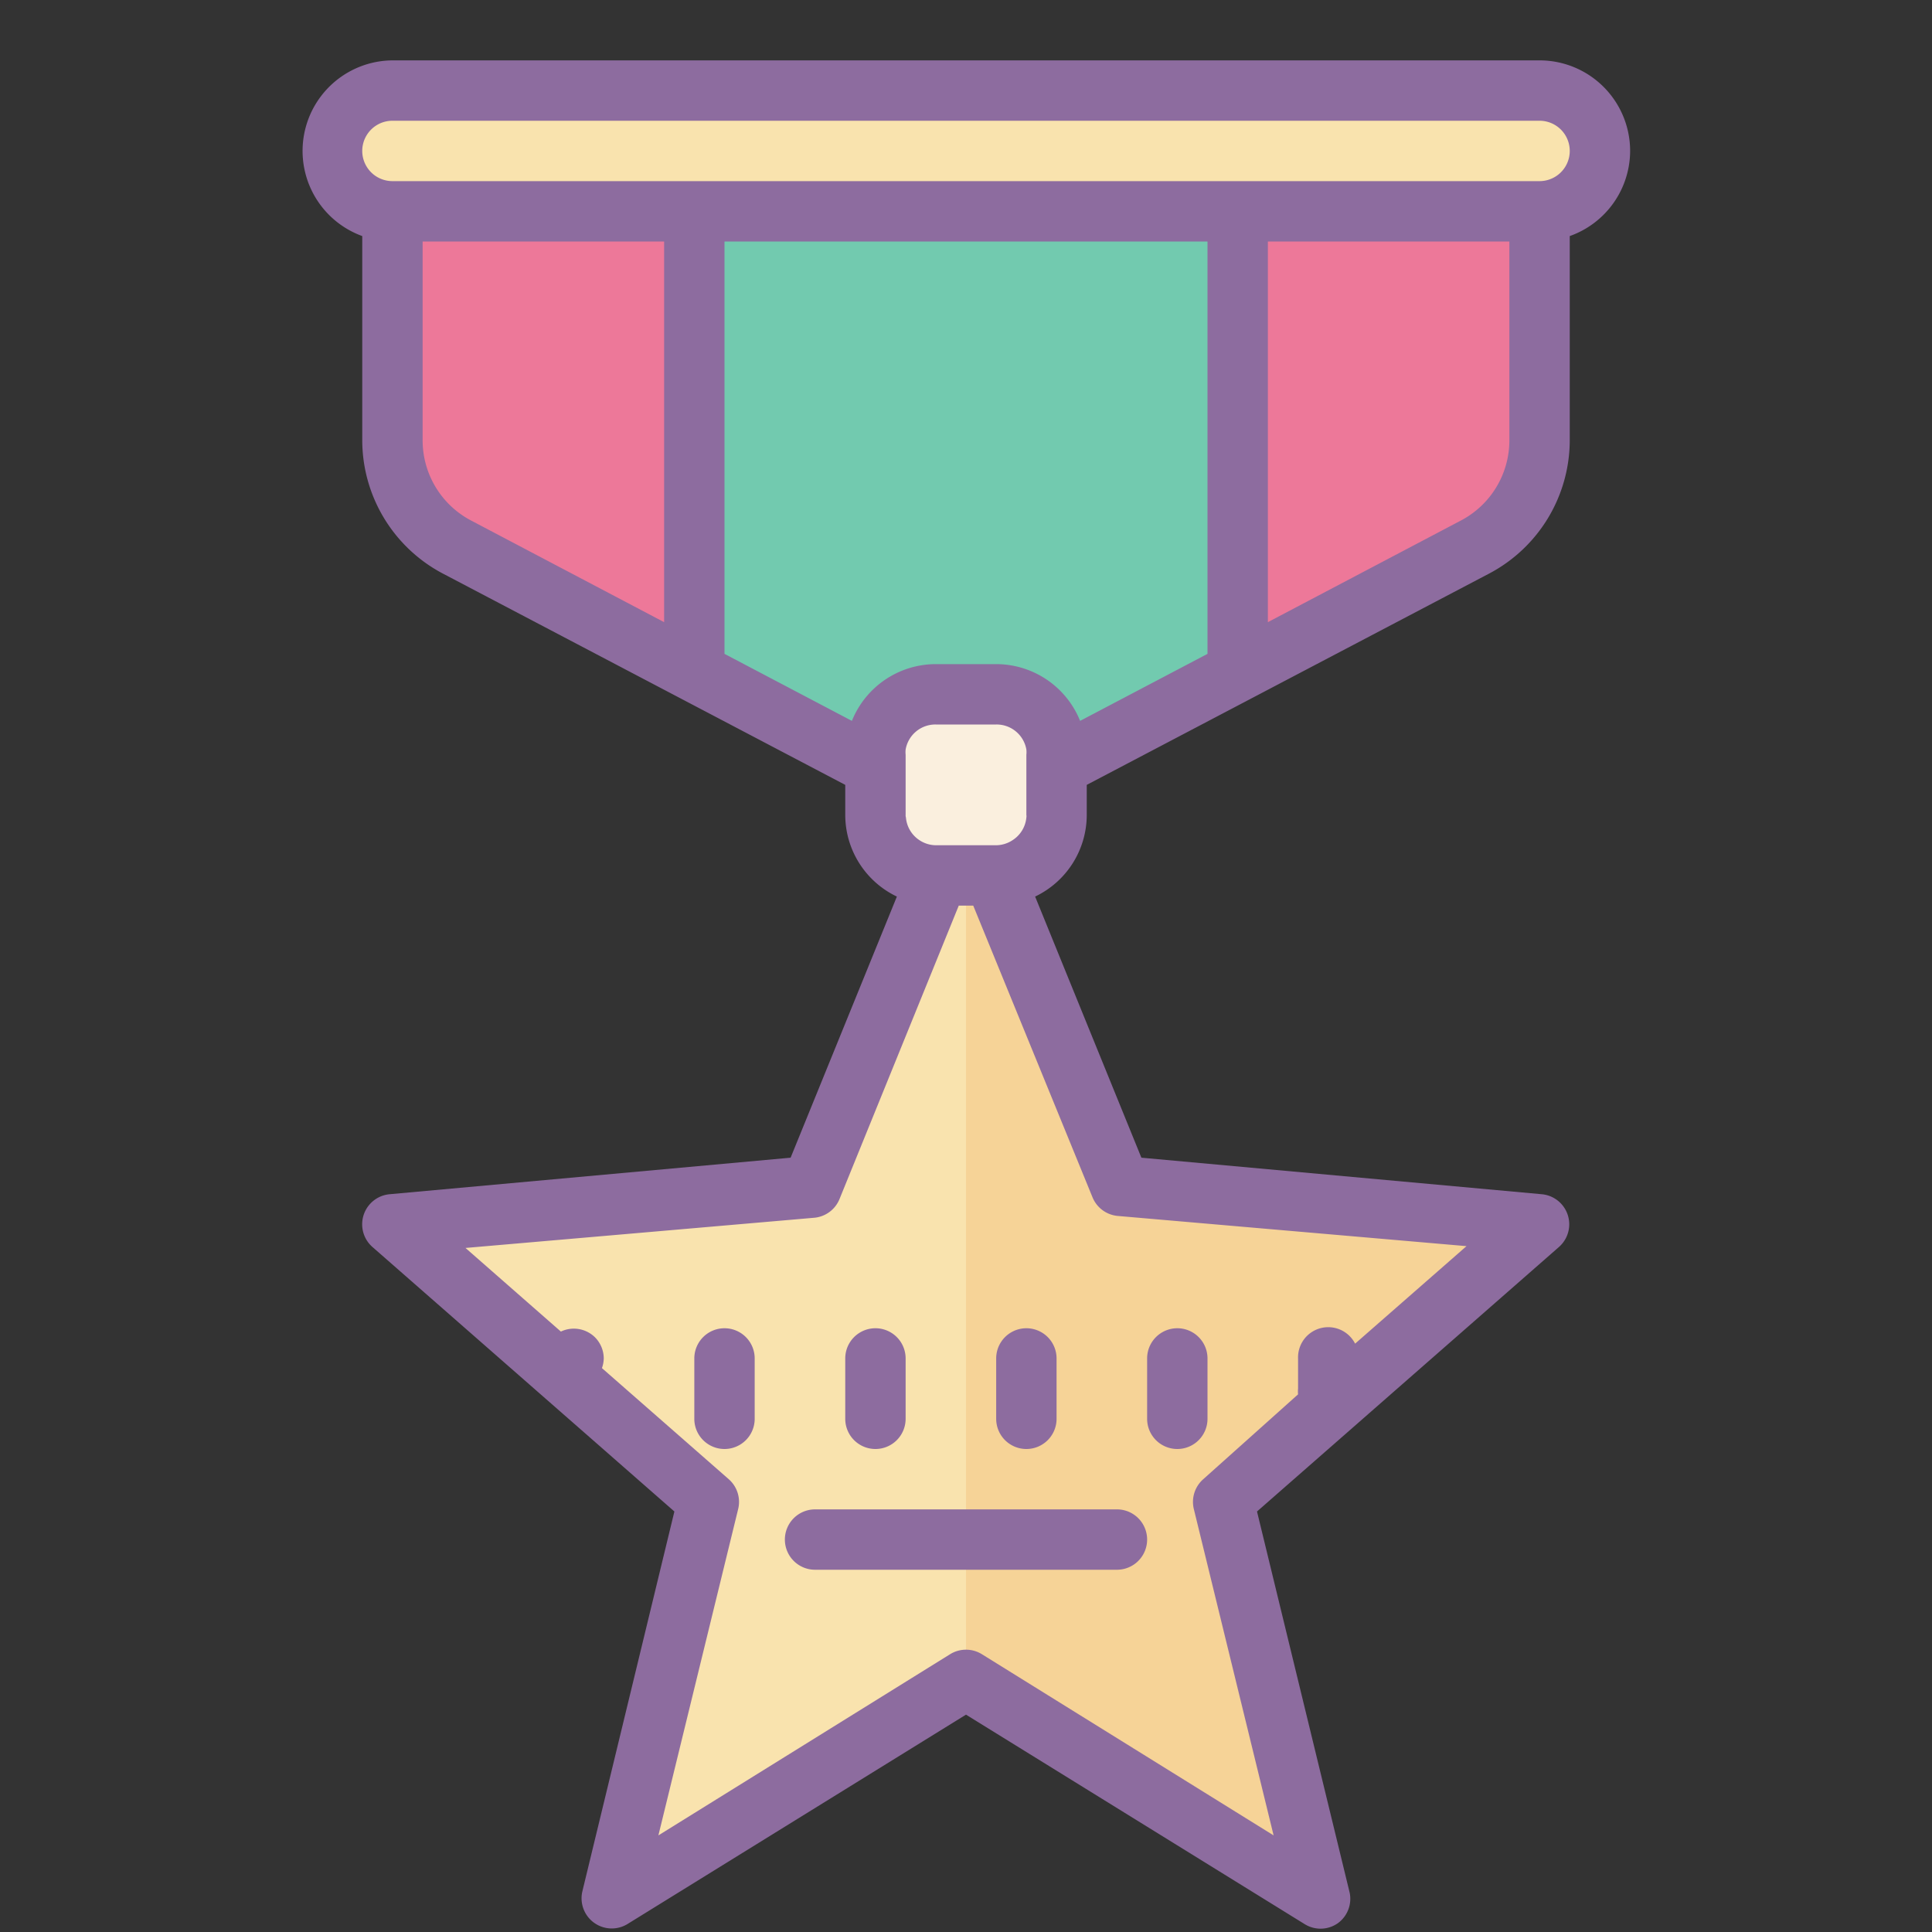
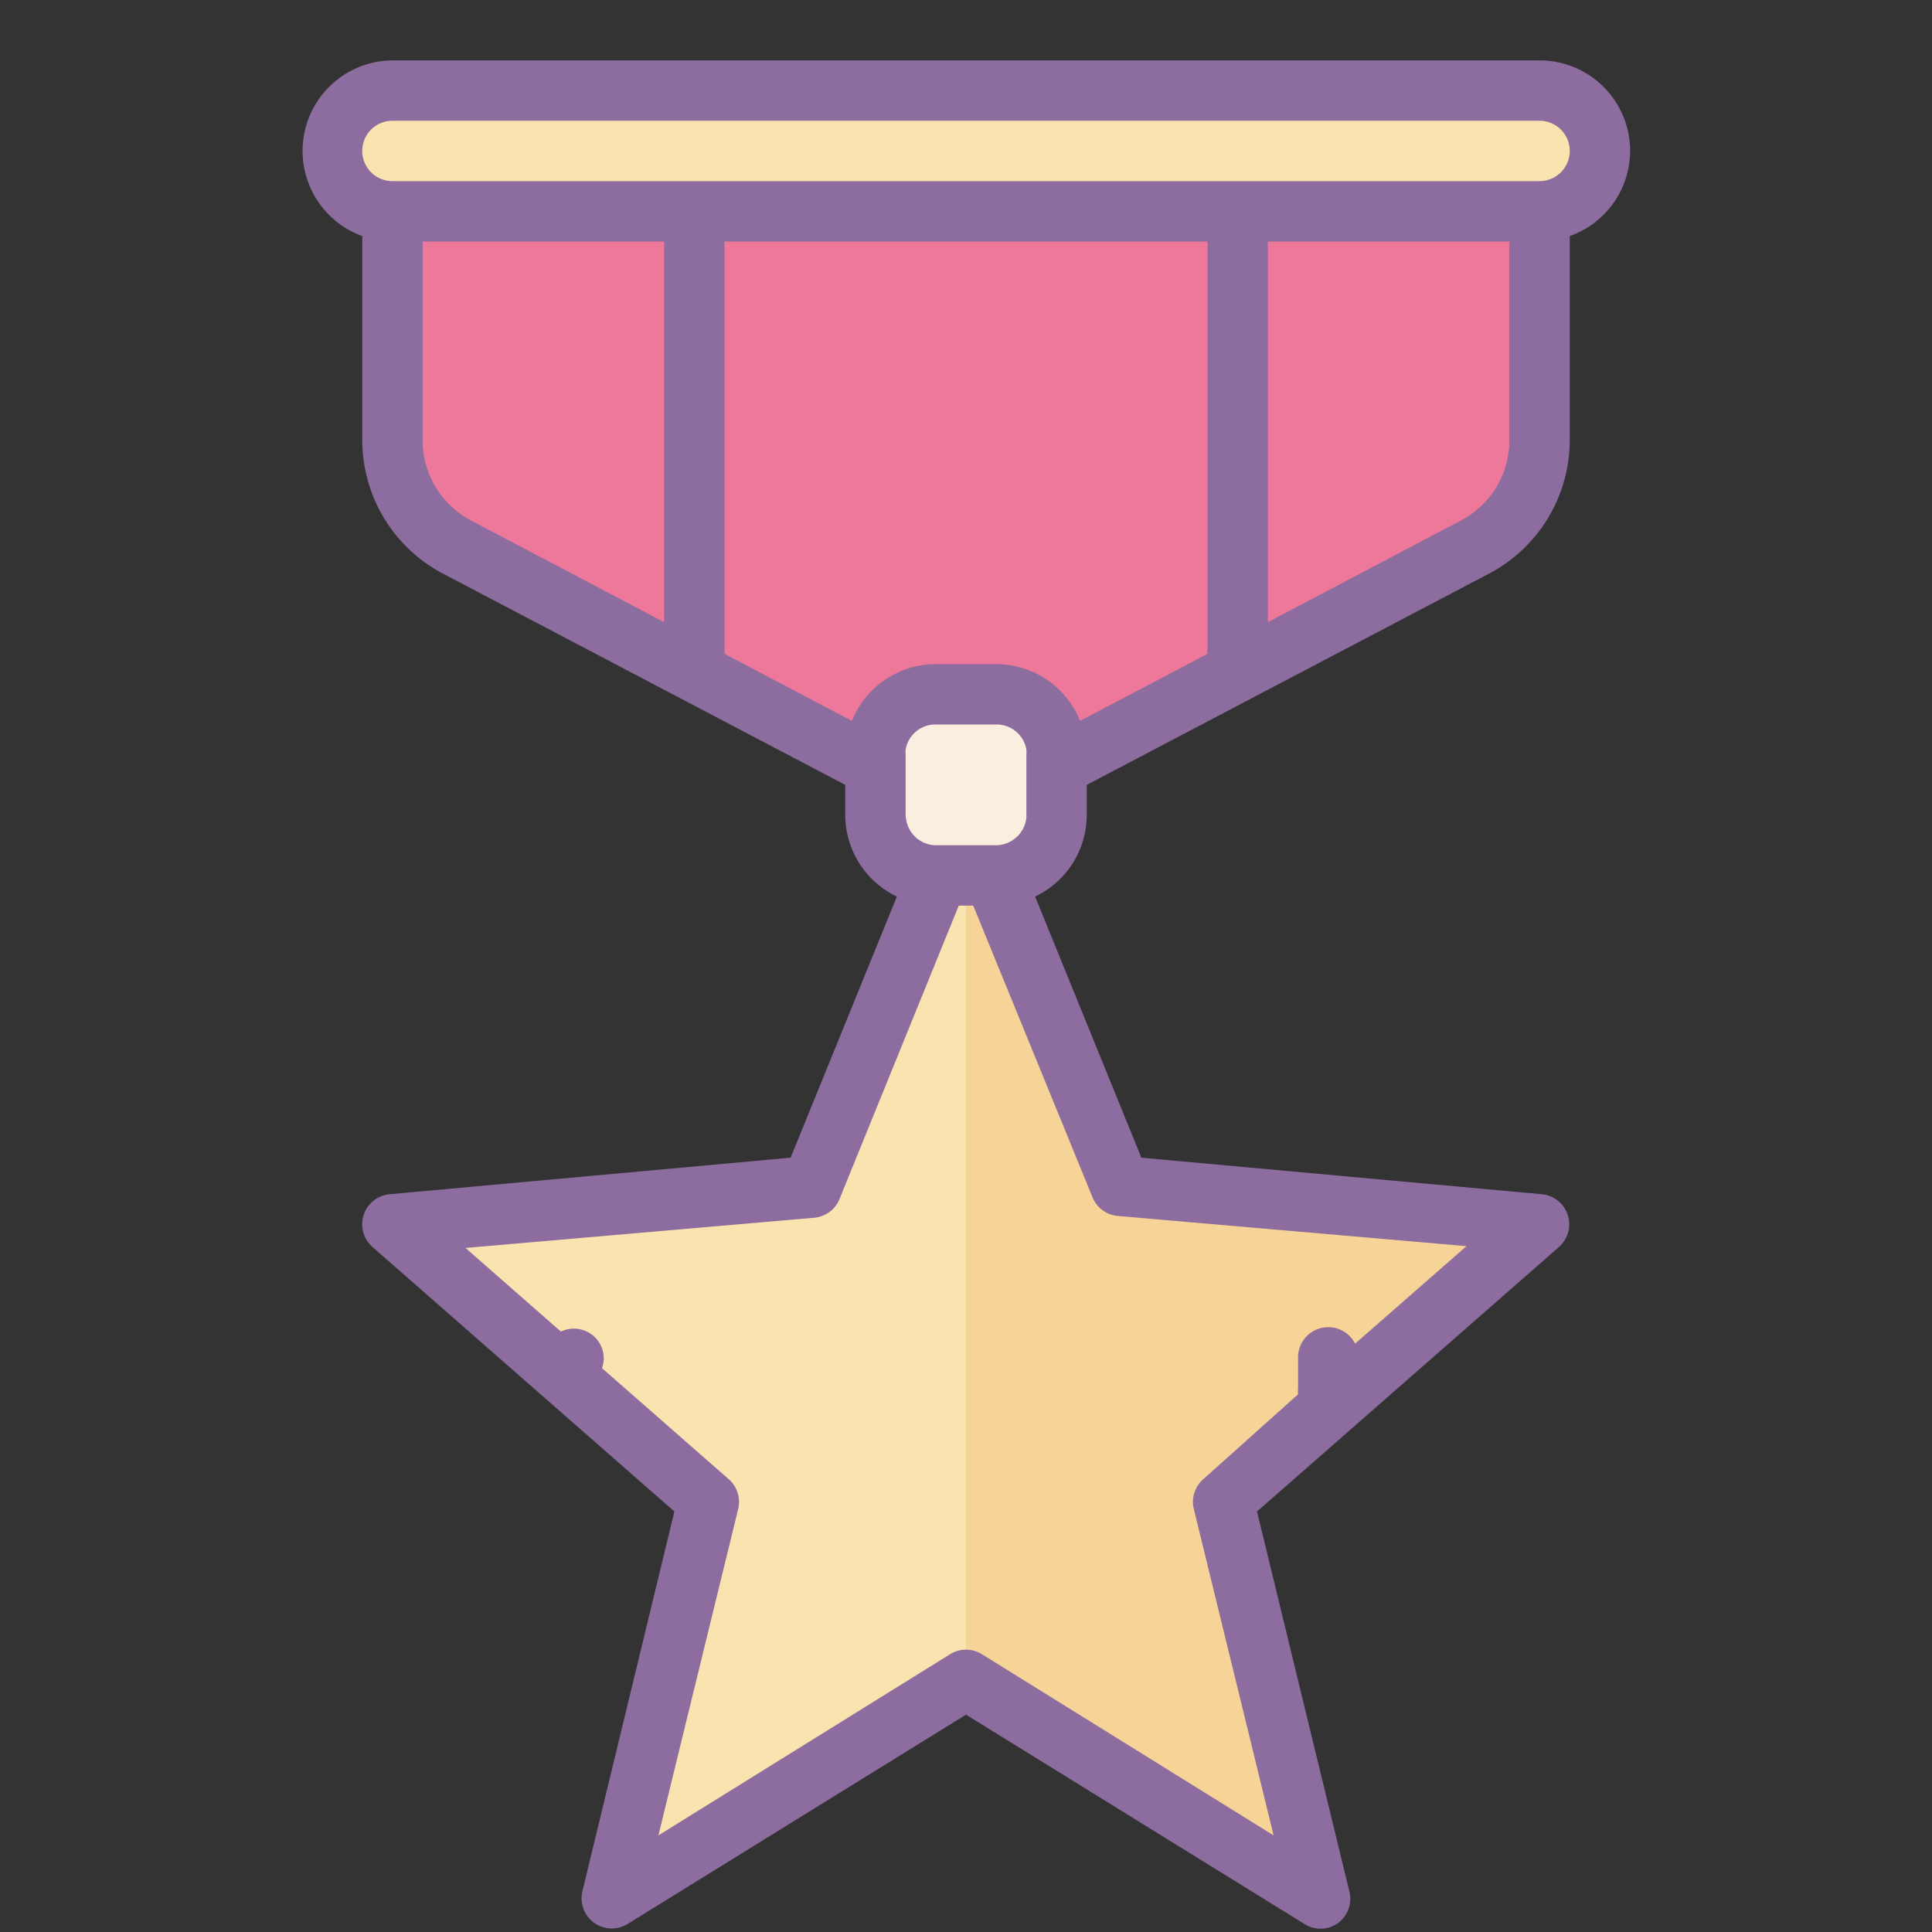
<svg xmlns="http://www.w3.org/2000/svg" viewBox="0 0 64 64" width="64px" height="64px">
  <rect x="0" y="0" width="64" height="64" fill="#333333" stroke="none" />
  <path fill="#ed7899" d="M48.86,18.12,32,27,15.14,18.12A4,4,0,0,1,13,14.59V7H51v7.59A4,4,0,0,1,48.86,18.12Z" />
  <path fill="#f9e3ae" d="M40.52 49.72L43.74 62.89 32 55.63 20.26 62.89 23.48 49.72 13 40.56 26.88 39.29 32 26.75 32.1 27 37.12 39.29 51 40.56 40.52 49.72z" />
  <path fill="#f6d397" d="M40.52 49.72L43.74 62.89 32 55.63 32 27 32.1 27 37.12 39.29 51 40.56 40.52 49.72z" />
-   <path fill="#72caaf" d="M41 22L32 26 23 22 23 7 41 7 41 22z" />
  <rect width="42" height="4" x="11" y="3" fill="#f9e3ae" rx="2" ry="2" />
  <rect width="6" height="6" x="29" y="23" fill="#faefde" rx="2" ry="2" />
  <path fill="#8d6c9f" d="M54,5a3,3,0,0,0-3-3H13a3,3,0,0,0-1,5.82v6.76A5,5,0,0,0,14.67,19L28,26v1a3,3,0,0,0,1.71,2.7l-3.52,8.65L12.91,39.56a1,1,0,0,0-.57,1.75l10,8.76L19.29,62.66a1,1,0,0,0,1.49,1.08L32,56.8l11.22,6.94a1,1,0,0,0,.52.15,1,1,0,0,0,.59-.19,1,1,0,0,0,.38-1L41.64,50.07l10-8.76a1,1,0,0,0-.57-1.75L37.81,38.35,34.29,29.7A3,3,0,0,0,36,27V26l13.33-7A5,5,0,0,0,52,14.58V7.82A3,3,0,0,0,54,5ZM14,14.58V8h8V20.61l-6.4-3.37A3,3,0,0,1,14,14.58Zm10,7.08V8H40V21.66l-4.22,2.22A3,3,0,0,0,33,22H31a3,3,0,0,0-2.78,1.88Zm12.19,18a1,1,0,0,0,.84.62l11.55,1-3.69,3.23A1,1,0,0,0,43,45v1a1,1,0,0,0,0,.19L39.86,49a1,1,0,0,0-.31,1l2.64,10.8-9.66-6a1,1,0,0,0-1.06,0l-9.66,6L24.45,50a1,1,0,0,0-.31-1l-4.2-3.68A1,1,0,0,0,20,45a1,1,0,0,0-.29-.7,1,1,0,0,0-1.13-.19l-3.16-2.77,11.55-1a1,1,0,0,0,.84-.62L31.76,30h.48ZM33.53,27.84A1,1,0,0,1,33,28H31a1,1,0,0,1-.53-.16,1,1,0,0,1-.46-.76A.22.22,0,0,1,30,27V25a.88.88,0,0,1,0-.17A1,1,0,0,1,31,24h2a1,1,0,0,1,1,.83A.88.88,0,0,1,34,25v2a.22.22,0,0,1,0,.08A1,1,0,0,1,33.53,27.84ZM50,14.58a3,3,0,0,1-1.6,2.66L42,20.61V8h8ZM51,6H13a1,1,0,0,1,0-2H51a1,1,0,0,1,0,2Z" />
-   <path fill="#8d6c9f" d="M24 44a1 1 0 0 0-1 1v2a1 1 0 0 0 2 0V45A1 1 0 0 0 24 44zM29 48a1 1 0 0 0 1-1V45a1 1 0 0 0-2 0v2A1 1 0 0 0 29 48zM34 48a1 1 0 0 0 1-1V45a1 1 0 0 0-2 0v2A1 1 0 0 0 34 48zM39 48a1 1 0 0 0 1-1V45a1 1 0 0 0-2 0v2A1 1 0 0 0 39 48zM26 51a1 1 0 0 0 1 1H37a1 1 0 0 0 0-2H27A1 1 0 0 0 26 51z" />
</svg>